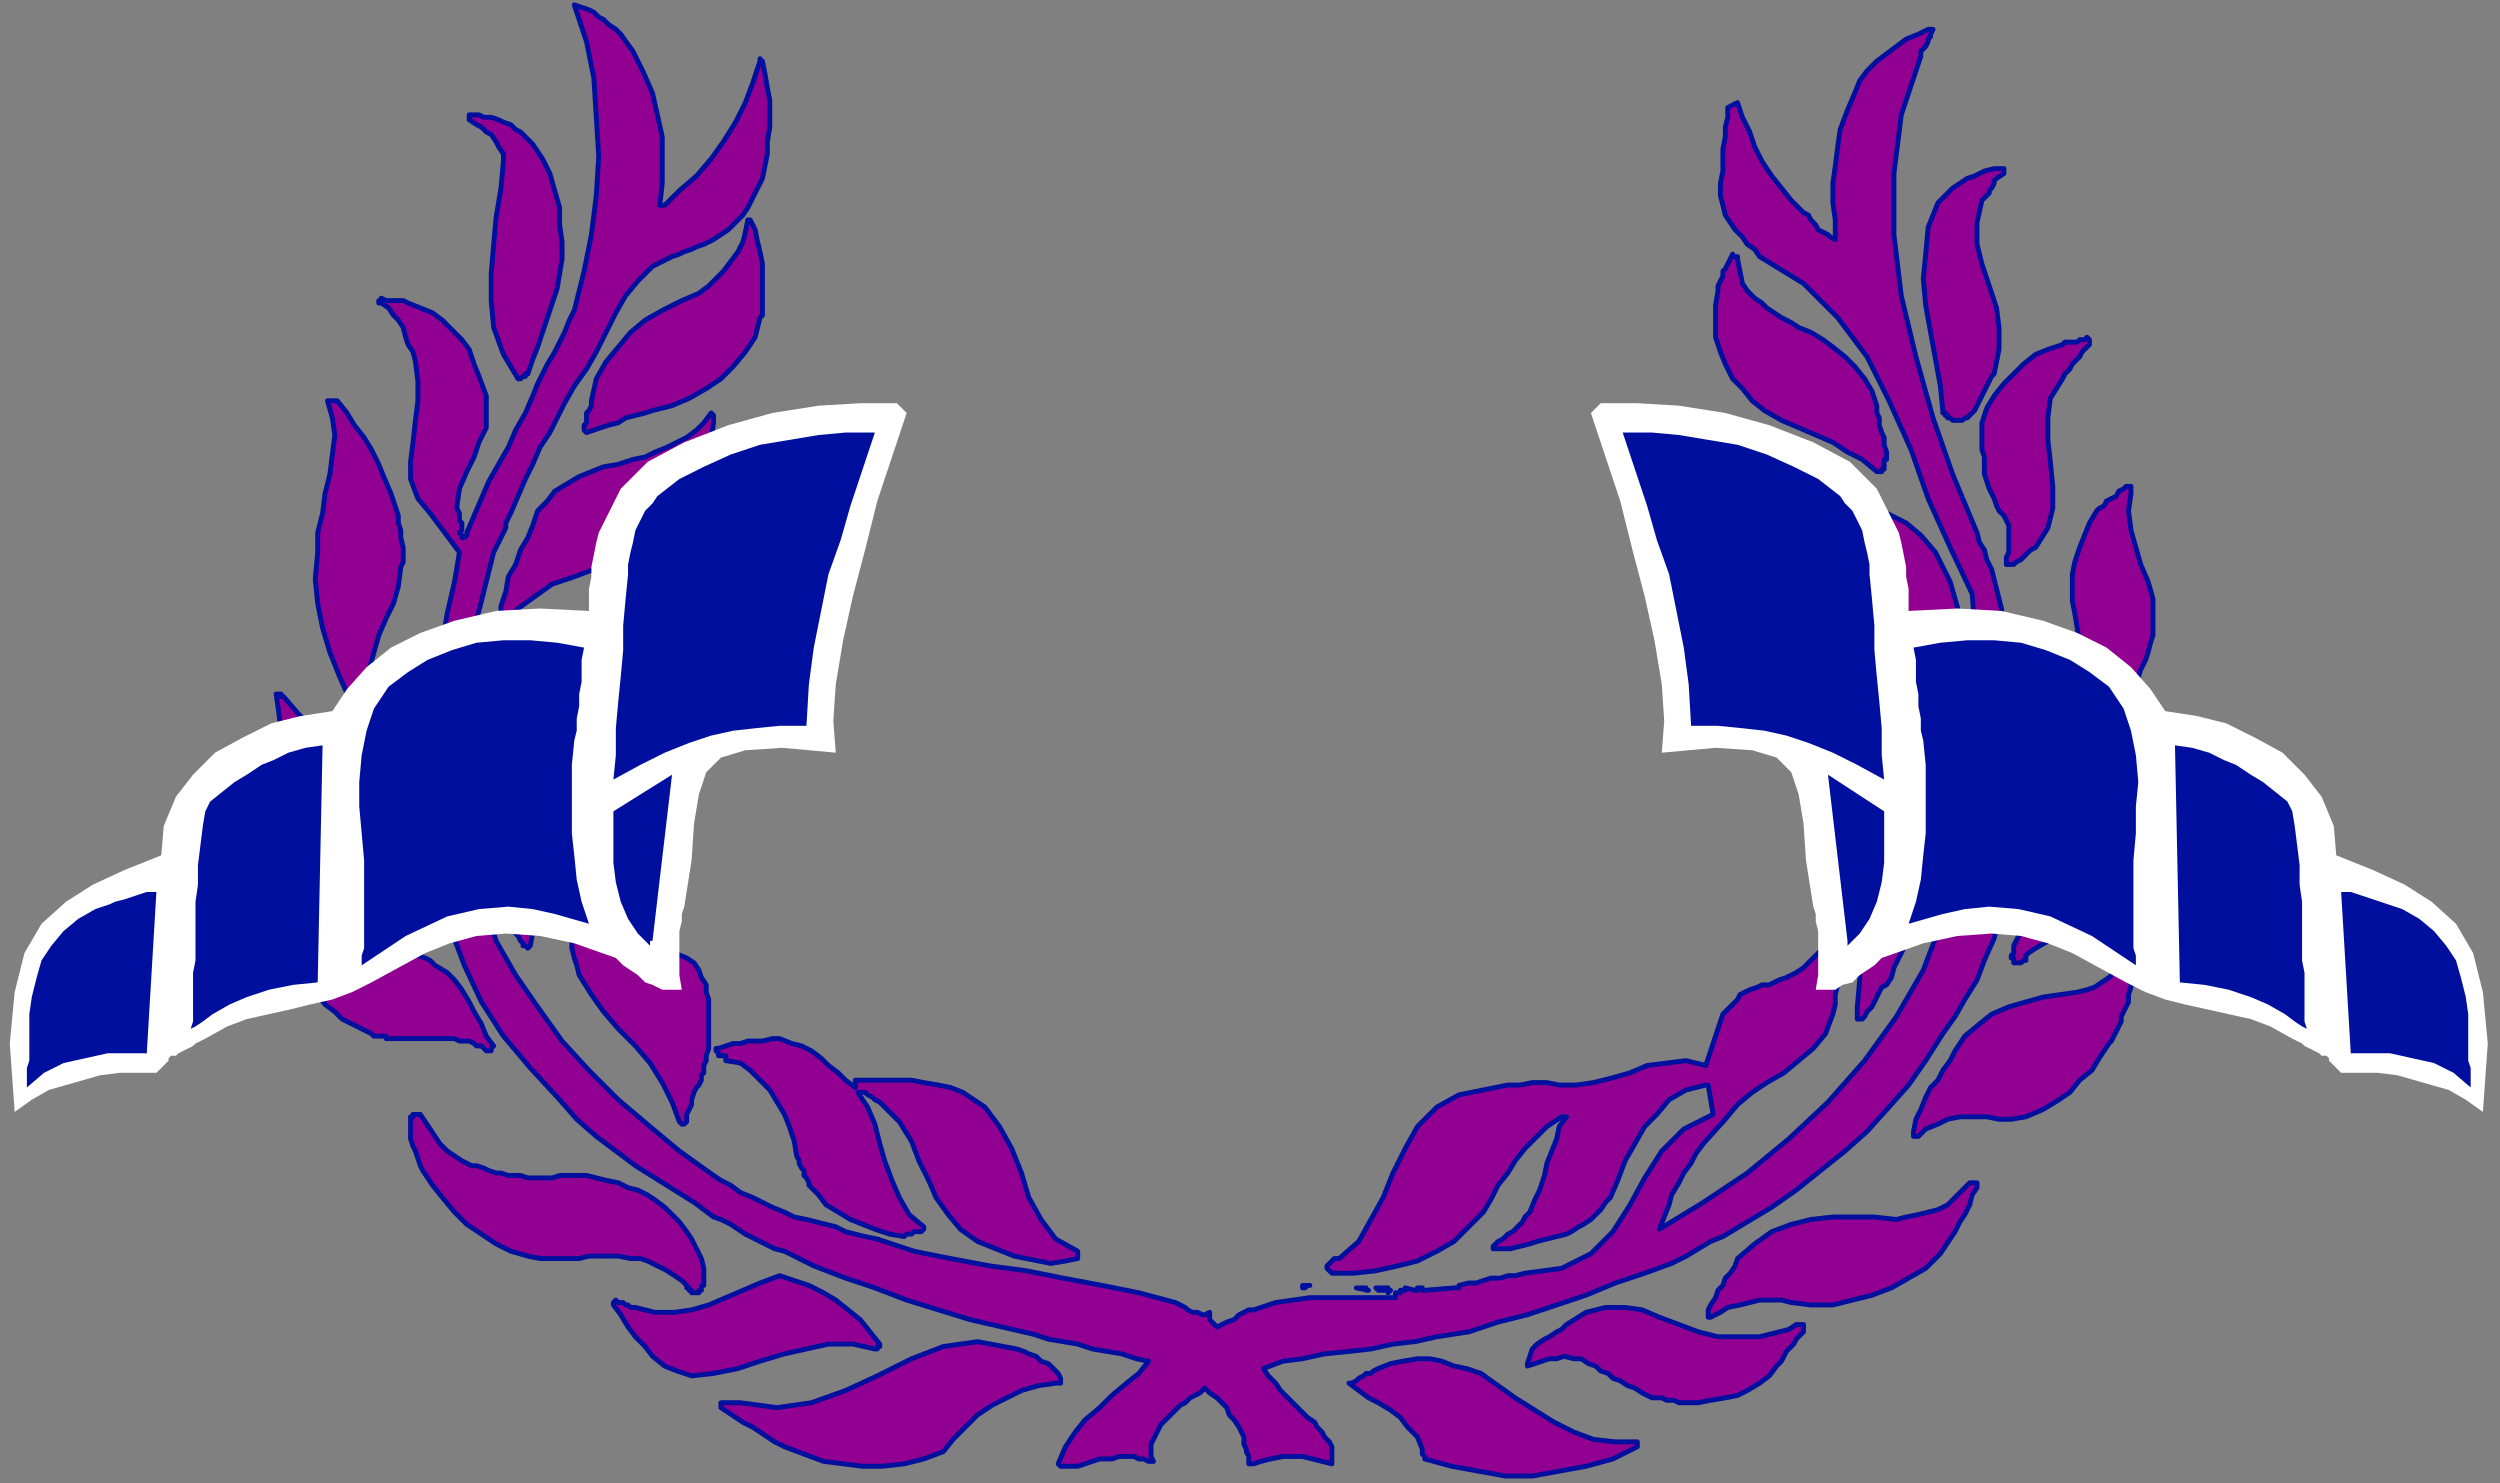
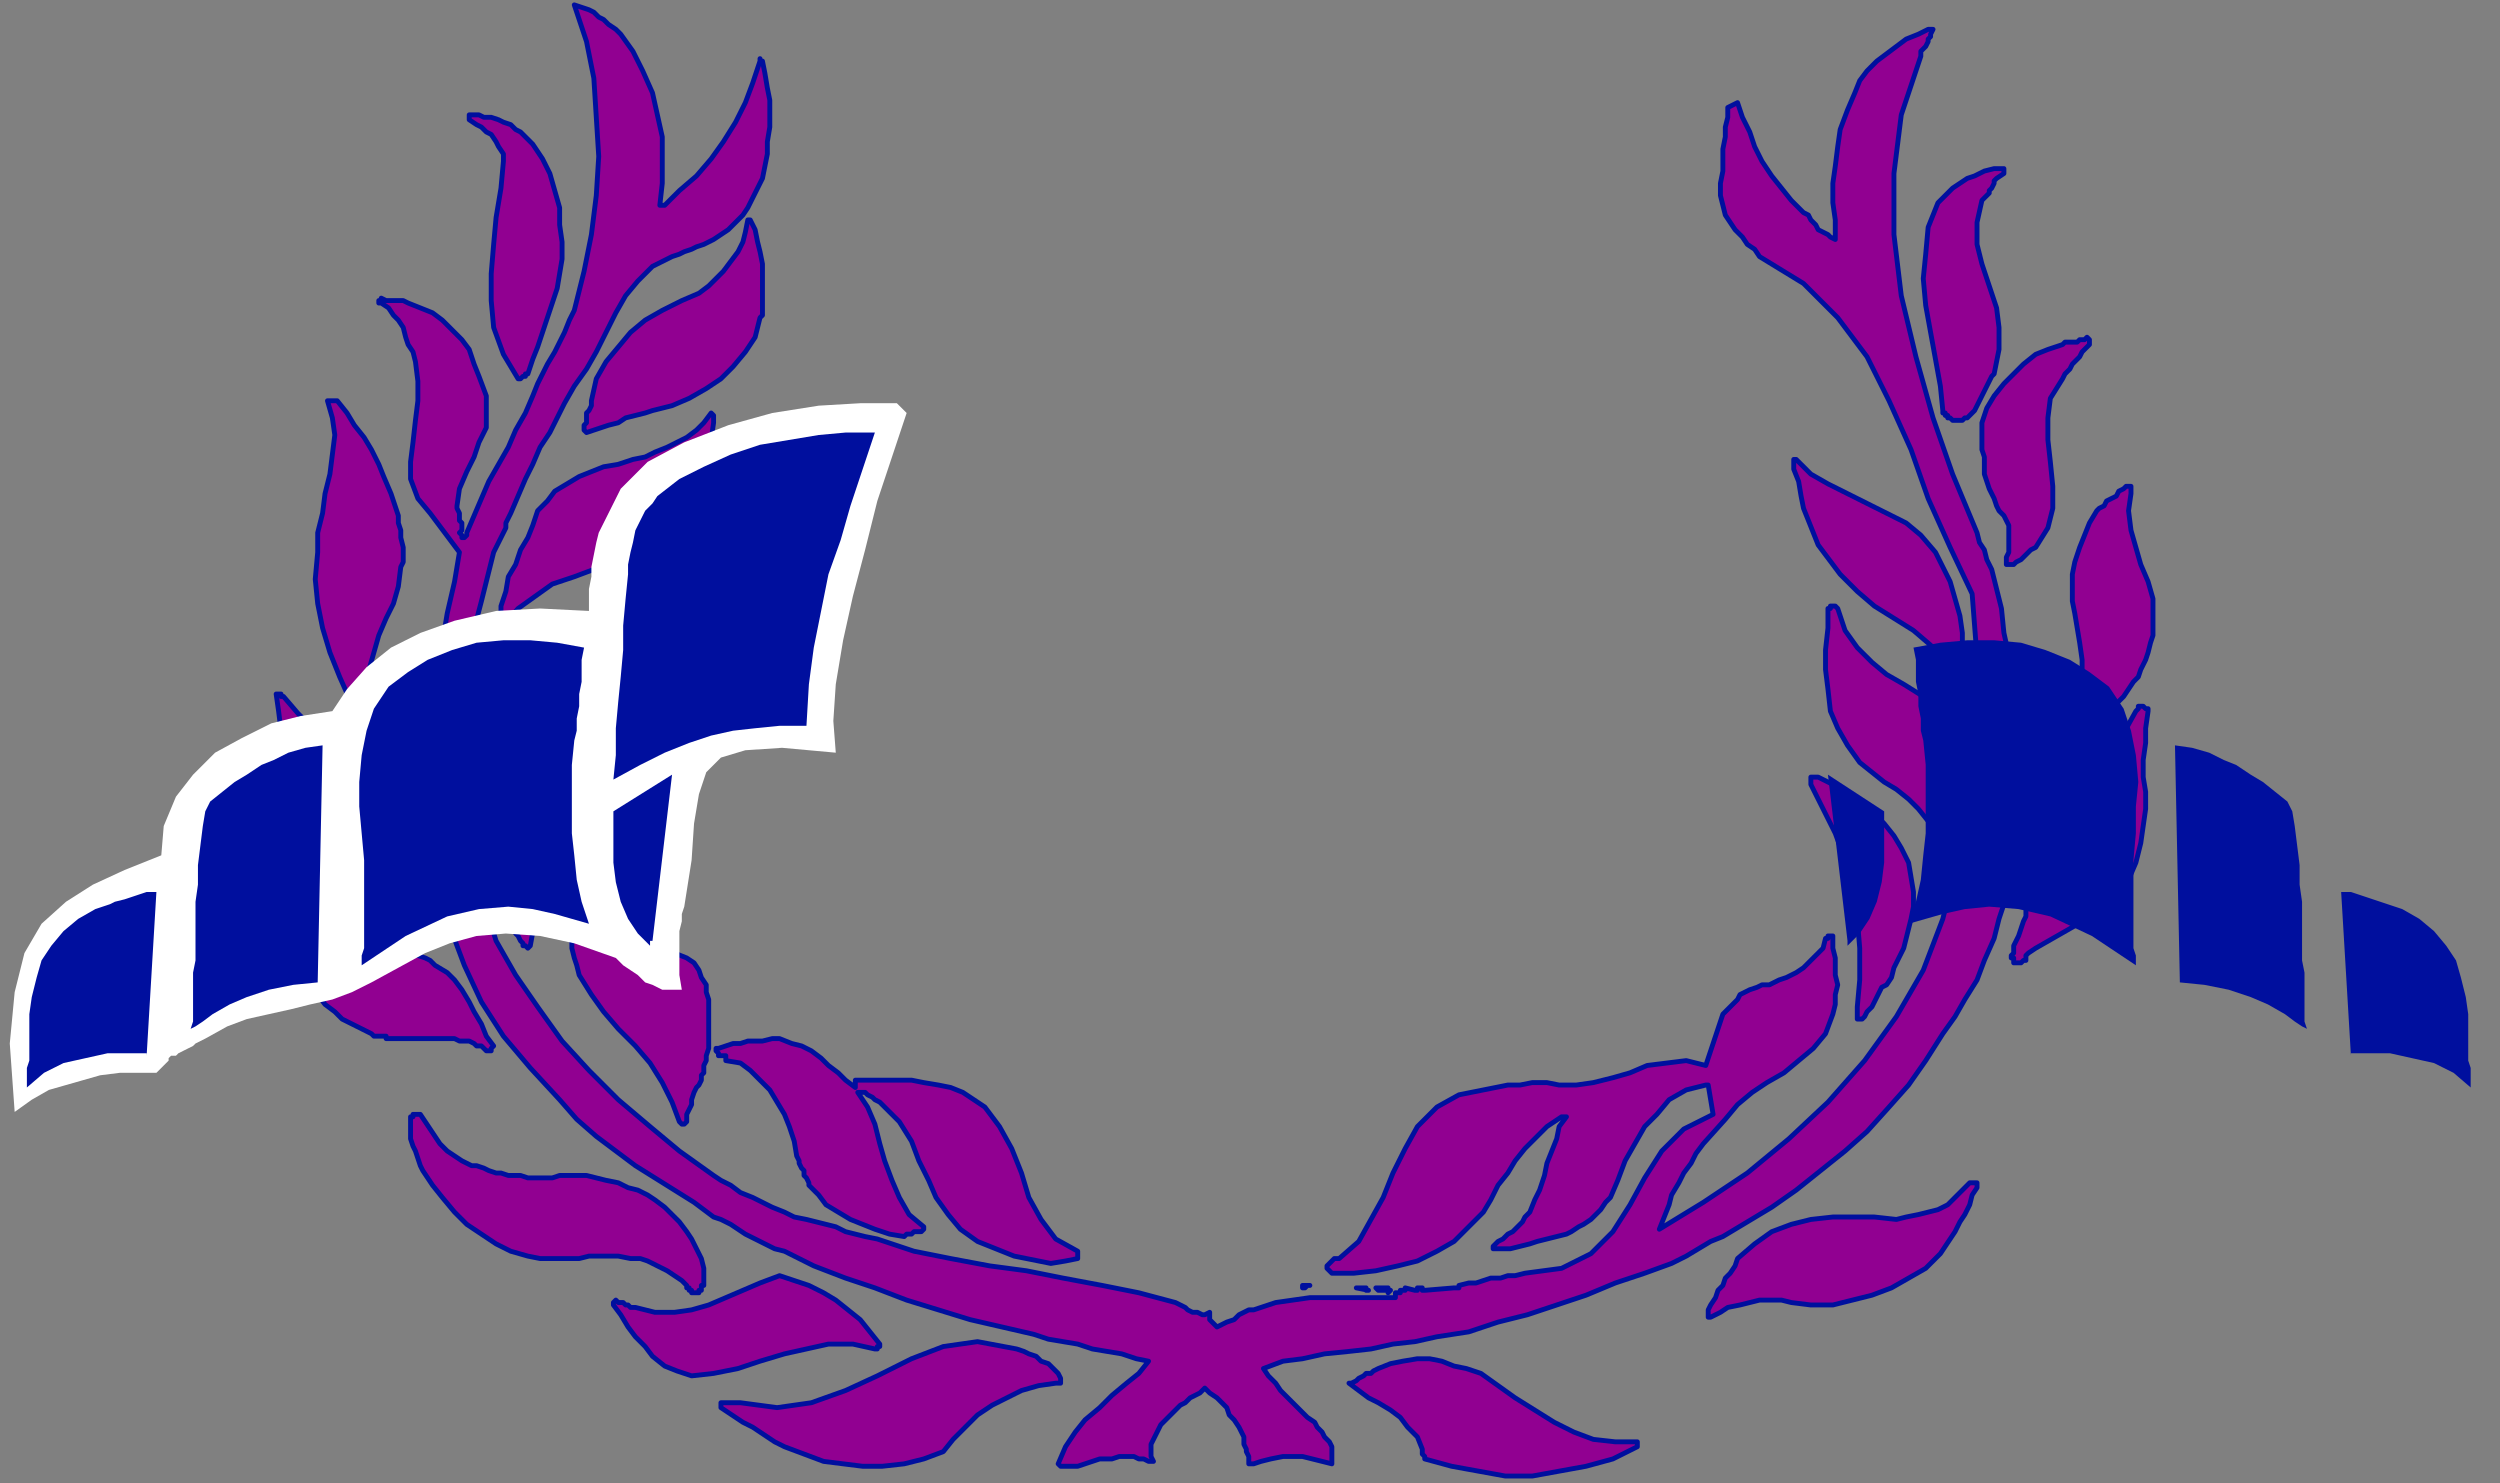
<svg xmlns="http://www.w3.org/2000/svg" xmlns:ns1="http://sodipodi.sourceforge.net/DTD/sodipodi-0.dtd" xmlns:ns2="http://www.inkscape.org/namespaces/inkscape" version="1.0" width="270.669mm" height="160.602mm" id="svg89" ns1:docname="BCKMC061.WMF">
  <rect width="100%" height="100%" fill="#808080" stroke="none" />
  <ns1:namedview pagecolor="#ffffff" bordercolor="#666666" borderopacity="1" objecttolerance="10" gridtolerance="10" guidetolerance="10" ns2:pageopacity="0" ns2:pageshadow="2" ns2:window-width="640" ns2:window-height="480" id="namedview91" />
  <defs id="defs3">
    <pattern id="WMFhbasepattern" patternUnits="userSpaceOnUse" width="6" height="6" x="0" y="0" />
  </defs>
  <path style="fill:none;stroke:none;" d="  M 0,0   L 1022,0   L 1022,606   L 0,606   z " id="path5" />
  <path style="fill:#910091;fill-rule:evenodd;fill-opacity:1;stroke:#000f9e;stroke-width:2px;stroke-linecap:round;stroke-linejoin:round;stroke-miterlimit:4;stroke-dasharray:none;stroke-opacity:1;" d="  M 881,260   L 881,252   L 881,245   L 879,238   L 876,231   L 874,224   L 872,217   L 871,209   L 872,202   L 872,202   L 872,201   L 872,201   L 872,201   L 872,201   L 872,200   L 872,200   L 872,200   L 872,199   L 872,199   L 871,199   L 871,199   L 871,199   L 871,199   L 870,199   L 870,199   L 869,200   L 867,201   L 866,203   L 864,204   L 862,205   L 861,207   L 859,208   L 858,209   L 855,214   L 853,219   L 851,224   L 849,230   L 848,235   L 848,241   L 848,246   L 849,251   L 850,257   L 851,263   L 852,270   L 852,276   L 852,282   L 851,287   L 849,292   L 846,297   L 845,298   L 844,299   L 842,300   L 841,301   L 840,302   L 839,302   L 838,303   L 837,304   L 837,304   L 837,305   L 837,305   L 837,305   L 837,305   L 837,305   L 837,306   L 837,306   L 838,306   L 838,306   L 839,306   L 839,306   L 839,306   L 840,306   L 840,306   L 841,306   L 845,303   L 848,301   L 852,298   L 855,296   L 859,293   L 862,291   L 866,288   L 869,285   L 871,282   L 873,279   L 875,277   L 876,274   L 878,270   L 879,267   L 880,263   L 881,260  z " id="path7" />
  <path style="fill:#910091;fill-rule:evenodd;fill-opacity:1;stroke:#000f9e;stroke-width:2px;stroke-linecap:round;stroke-linejoin:round;stroke-miterlimit:4;stroke-dasharray:none;stroke-opacity:1;" d="  M 879,291   L 879,291   L 879,291   L 879,290   L 879,290   L 879,290   L 879,290   L 878,290   L 878,290   L 878,290   L 877,289   L 877,289   L 877,289   L 877,289   L 876,289   L 876,289   L 876,289   L 876,289   L 875,289   L 875,290   L 875,290   L 875,290   L 874,291   L 869,300   L 862,309   L 855,317   L 847,325   L 840,333   L 834,343   L 831,354   L 830,366   L 830,369   L 829,372   L 829,375   L 828,377   L 827,380   L 826,383   L 825,385   L 824,387   L 824,388   L 824,389   L 824,390   L 824,390   L 823,391   L 823,392   L 824,392   L 824,393   L 824,394   L 825,394   L 825,394   L 826,394   L 827,394   L 827,394   L 828,393   L 828,393   L 828,393   L 829,393   L 829,392   L 829,392   L 829,392   L 829,391   L 829,391   L 830,390   L 833,388   L 840,384   L 847,380   L 854,376   L 860,371   L 866,366   L 871,360   L 874,353   L 876,345   L 877,338   L 878,331   L 878,324   L 877,318   L 877,311   L 878,304   L 878,298   L 879,291  z " id="path9" />
-   <path style="fill:#910091;fill-rule:evenodd;fill-opacity:1;stroke:#000f9e;stroke-width:2px;stroke-linecap:round;stroke-linejoin:round;stroke-miterlimit:4;stroke-dasharray:none;stroke-opacity:1;" d="  M 874,390   L 874,390   L 874,390   L 874,390   L 874,390   L 874,389   L 874,389   L 874,389   L 873,389   L 873,389   L 873,389   L 873,389   L 873,388   L 872,388   L 872,388   L 872,388   L 871,388   L 871,389   L 871,389   L 871,389   L 871,389   L 869,392   L 867,395   L 865,398   L 863,400   L 860,402   L 857,404   L 854,405   L 850,406   L 843,407   L 836,408   L 829,410   L 822,412   L 815,415   L 810,419   L 804,424   L 800,430   L 798,434   L 795,438   L 793,442   L 790,445   L 788,449   L 786,454   L 784,458   L 783,463   L 783,464   L 783,464   L 783,464   L 783,464   L 783,464   L 783,464   L 783,465   L 783,465   L 783,465   L 784,465   L 784,465   L 784,465   L 784,465   L 785,465   L 788,462   L 793,460   L 797,458   L 802,457   L 807,457   L 813,457   L 818,458   L 823,458   L 829,457   L 836,454   L 841,451   L 847,447   L 851,442   L 856,438   L 859,433   L 863,427   L 864,426   L 865,424   L 866,422   L 867,420   L 868,418   L 868,416   L 869,414   L 870,412   L 871,410   L 871,407   L 872,404   L 872,401   L 873,399   L 873,396   L 874,393   L 874,390  z " id="path11" />
  <path style="fill:#910091;fill-rule:evenodd;fill-opacity:1;stroke:#000f9e;stroke-width:2px;stroke-linecap:round;stroke-linejoin:round;stroke-miterlimit:4;stroke-dasharray:none;stroke-opacity:1;" d="  M 855,140   L 855,140   L 855,139   L 855,139   L 855,139   L 855,139   L 854,138   L 853,139   L 852,139   L 851,139   L 850,140   L 848,140   L 847,140   L 845,140   L 844,141   L 838,143   L 833,145   L 828,149   L 824,153   L 820,157   L 816,162   L 813,167   L 811,173   L 811,176   L 811,179   L 811,181   L 811,184   L 812,187   L 812,189   L 812,192   L 812,194   L 813,197   L 814,200   L 815,202   L 816,204   L 817,207   L 818,209   L 820,211   L 821,213   L 822,215   L 822,217   L 822,219   L 822,222   L 822,224   L 822,226   L 821,228   L 821,230   L 821,231   L 821,231   L 821,231   L 822,231   L 822,231   L 822,231   L 822,231   L 823,231   L 824,231   L 825,230   L 827,229   L 828,228   L 829,227   L 830,226   L 831,225   L 833,224   L 838,216   L 840,208   L 840,199   L 839,189   L 838,180   L 838,171   L 839,163   L 844,155   L 845,153   L 847,151   L 848,149   L 849,148   L 851,146   L 852,144   L 854,142   L 855,141   L 855,141   L 855,140   L 855,140   L 855,140  z " id="path13" />
  <path style="fill:#910091;fill-rule:evenodd;fill-opacity:1;stroke:#000f9e;stroke-width:2px;stroke-linecap:round;stroke-linejoin:round;stroke-miterlimit:4;stroke-dasharray:none;stroke-opacity:1;" d="  M 827,325   L 827,315   L 826,306   L 825,296   L 824,287   L 823,278   L 822,268   L 820,259   L 819,249   L 818,245   L 817,241   L 816,237   L 815,233   L 813,229   L 812,225   L 810,222   L 809,218   L 799,194   L 791,171   L 784,146   L 778,121   L 775,96   L 775,71   L 778,47   L 786,23   L 786,21   L 787,20   L 788,19   L 789,17   L 789,16   L 790,15   L 790,14   L 791,12   L 791,12   L 791,12   L 790,12   L 790,12   L 790,12   L 790,12   L 789,12   L 789,12   L 785,14   L 780,16   L 776,19   L 772,22   L 768,25   L 764,29   L 761,33   L 759,38   L 756,45   L 753,53   L 752,60   L 751,68   L 750,75   L 750,83   L 751,90   L 751,98   L 749,97   L 748,96   L 746,95   L 744,94   L 743,92   L 741,90   L 740,88   L 738,87   L 733,82   L 729,77   L 725,72   L 721,66   L 718,60   L 716,54   L 713,48   L 711,42   L 707,44   L 707,48   L 706,52   L 706,56   L 705,61   L 705,65   L 705,70   L 704,75   L 704,80   L 705,84   L 706,88   L 708,91   L 710,94   L 713,97   L 715,100   L 718,102   L 720,105   L 738,116   L 752,130   L 764,146   L 773,164   L 782,184   L 789,204   L 798,224   L 807,243   L 808,256   L 809,269   L 809,281   L 809,294   L 809,307   L 808,319   L 807,332   L 805,345   L 804,349   L 803,353   L 802,357   L 800,361   L 799,364   L 797,368   L 796,372   L 795,376   L 787,397   L 776,416   L 763,434   L 748,451   L 732,466   L 715,480   L 697,492   L 679,503   L 681,498   L 683,493   L 684,489   L 687,484   L 689,480   L 692,476   L 694,472   L 697,468   L 706,458   L 711,452   L 717,447   L 723,443   L 730,439   L 736,434   L 742,429   L 747,423   L 750,415   L 751,411   L 751,407   L 752,403   L 751,399   L 751,395   L 751,392   L 750,388   L 750,384   L 750,384   L 750,383   L 749,383   L 749,383   L 748,383   L 748,384   L 748,384   L 747,384   L 746,388   L 743,391   L 741,393   L 738,396   L 735,398   L 731,400   L 728,401   L 724,403   L 721,403   L 719,404   L 716,405   L 714,406   L 712,407   L 711,409   L 709,411   L 707,413   L 705,415   L 704,418   L 703,421   L 702,424   L 701,427   L 700,430   L 699,433   L 698,436   L 690,434   L 682,435   L 674,436   L 667,439   L 660,441   L 652,443   L 645,444   L 638,444   L 633,443   L 627,443   L 622,444   L 617,444   L 612,445   L 607,446   L 602,447   L 597,448   L 588,453   L 580,461   L 575,470   L 570,480   L 566,490   L 561,499   L 556,508   L 548,515   L 548,515   L 548,515   L 547,515   L 547,515   L 547,515   L 547,515   L 546,515   L 546,515   L 543,518   L 543,519   L 543,519   L 544,520   L 544,520   L 544,520   L 545,521   L 545,521   L 546,521   L 554,521   L 563,520   L 572,518   L 580,516   L 588,512   L 595,508   L 601,502   L 607,496   L 610,491   L 613,485   L 617,480   L 620,475   L 624,470   L 629,465   L 633,461   L 639,457   L 639,457   L 639,457   L 639,457   L 640,457   L 640,457   L 640,457   L 640,457   L 641,457   L 638,461   L 637,466   L 635,471   L 633,476   L 632,481   L 630,487   L 628,491   L 626,496   L 624,498   L 623,500   L 621,502   L 619,504   L 617,505   L 615,507   L 613,508   L 611,510   L 611,510   L 611,510   L 611,510   L 611,510   L 611,510   L 611,511   L 611,511   L 611,511   L 614,511   L 618,511   L 622,510   L 626,509   L 629,508   L 633,507   L 637,506   L 641,505   L 643,504   L 646,502   L 648,501   L 651,499   L 653,497   L 655,495   L 657,492   L 659,490   L 662,483   L 665,475   L 669,468   L 673,461   L 678,456   L 683,450   L 690,446   L 698,444   L 698,444   L 698,444   L 699,444   L 699,444   L 699,444   L 699,444   L 701,456   L 689,462   L 680,471   L 673,482   L 667,493   L 660,504   L 651,513   L 639,519   L 624,521   L 620,522   L 617,522   L 614,523   L 610,523   L 607,524   L 604,525   L 601,525   L 597,526   L 597,526   L 597,527   L 596,527   L 596,527   L 596,527   L 596,527   L 595,527   L 595,527   L 583,528   L 583,528   L 583,528   L 583,528   L 582,528   L 582,528   L 582,528   L 582,527   L 581,527   L 581,527   L 581,527   L 580,527   L 580,528   L 580,528   L 580,528   L 580,528   L 579,528   L 575,527   L 575,528   L 574,528   L 574,528   L 574,528   L 573,528   L 573,529   L 572,529   L 572,529   L 571,529   L 571,529   L 571,529   L 571,530   L 571,530   L 571,530   L 571,530   L 571,531   L 564,531   L 557,531   L 550,531   L 543,531   L 536,531   L 529,532   L 522,533   L 516,535   L 513,536   L 511,536   L 509,537   L 507,538   L 505,540   L 502,541   L 500,542   L 498,543   L 495,540   L 495,540   L 495,539   L 495,539   L 495,538   L 495,538   L 495,537   L 495,537   L 495,537   L 493,538   L 492,538   L 490,537   L 488,537   L 486,536   L 485,535   L 483,534   L 481,533   L 466,529   L 451,526   L 435,523   L 420,520   L 405,518   L 389,515   L 374,512   L 359,507   L 354,506   L 350,505   L 346,504   L 342,502   L 338,501   L 334,500   L 330,499   L 325,498   L 321,496   L 316,494   L 312,492   L 308,490   L 303,488   L 299,485   L 295,483   L 292,481   L 278,471   L 266,461   L 253,450   L 241,438   L 230,426   L 220,412   L 211,399   L 203,385   L 197,366   L 192,346   L 189,326   L 189,306   L 190,286   L 192,265   L 197,246   L 202,226   L 203,224   L 204,222   L 205,220   L 206,218   L 207,216   L 207,214   L 208,212   L 209,210   L 212,203   L 215,196   L 218,190   L 221,183   L 225,177   L 228,171   L 231,165   L 235,158   L 240,151   L 244,144   L 248,136   L 252,128   L 256,121   L 261,115   L 267,109   L 275,105   L 278,104   L 280,103   L 283,102   L 285,101   L 288,100   L 290,99   L 292,98   L 295,96   L 298,94   L 301,91   L 304,88   L 306,85   L 308,81   L 310,77   L 312,73   L 313,68   L 314,63   L 314,58   L 315,52   L 315,47   L 315,41   L 314,36   L 313,30   L 312,25   L 312,25   L 311,25   L 311,24   L 311,24   L 311,24   L 311,24   L 311,24   L 311,25   L 308,34   L 305,42   L 301,50   L 296,58   L 291,65   L 285,72   L 278,78   L 272,84   L 271,84   L 271,84   L 271,84   L 271,84   L 271,84   L 270,84   L 270,84   L 270,84   L 271,75   L 271,65   L 271,56   L 269,47   L 267,38   L 263,29   L 259,21   L 254,14   L 252,12   L 249,10   L 247,8   L 245,7   L 243,5   L 241,4   L 238,3   L 235,2   L 240,17   L 243,32   L 244,48   L 245,64   L 244,80   L 242,96   L 239,111   L 235,127   L 233,131   L 231,136   L 229,140   L 227,144   L 224,149   L 222,153   L 220,157   L 218,162   L 215,169   L 211,176   L 208,183   L 204,190   L 200,197   L 197,204   L 194,211   L 191,218   L 191,219   L 191,219   L 191,219   L 191,219   L 190,220   L 190,220   L 190,220   L 190,220   L 189,220   L 189,220   L 189,219   L 189,219   L 189,219   L 188,218   L 189,217   L 189,216   L 189,214   L 188,213   L 188,211   L 188,210   L 187,208   L 187,207   L 188,200   L 191,193   L 194,187   L 196,181   L 199,175   L 199,169   L 199,162   L 196,154   L 194,149   L 192,143   L 189,139   L 185,135   L 181,131   L 177,128   L 172,126   L 167,124   L 165,123   L 164,123   L 163,123   L 161,123   L 160,123   L 159,123   L 158,123   L 156,122   L 156,123   L 156,123   L 155,123   L 155,123   L 155,123   L 155,124   L 156,124   L 156,124   L 159,126   L 161,129   L 163,131   L 165,134   L 166,138   L 167,141   L 169,144   L 170,148   L 171,156   L 171,164   L 170,172   L 169,181   L 168,189   L 168,196   L 171,204   L 176,210   L 188,226   L 186,238   L 183,251   L 181,263   L 179,276   L 177,288   L 176,301   L 175,313   L 176,326   L 177,344   L 179,362   L 184,379   L 190,395   L 197,410   L 206,424   L 217,437   L 229,450   L 236,458   L 244,465   L 252,471   L 260,477   L 268,482   L 276,487   L 284,492   L 292,498   L 295,499   L 299,501   L 302,503   L 305,505   L 309,507   L 313,509   L 317,511   L 321,512   L 333,518   L 346,523   L 358,527   L 371,532   L 384,536   L 397,540   L 410,543   L 423,546   L 429,548   L 435,549   L 441,550   L 447,552   L 453,553   L 459,554   L 465,556   L 470,557   L 466,562   L 461,566   L 455,571   L 450,576   L 444,581   L 440,586   L 436,592   L 433,599   L 433,599   L 433,599   L 434,600   L 434,600   L 434,600   L 434,600   L 436,600   L 439,600   L 441,600   L 444,599   L 447,598   L 450,597   L 453,597   L 455,597   L 458,596   L 460,596   L 462,596   L 464,596   L 466,597   L 468,597   L 470,598   L 472,598   L 471,596   L 471,593   L 471,591   L 472,589   L 473,587   L 474,585   L 475,583   L 477,581   L 479,579   L 481,577   L 483,575   L 485,574   L 487,572   L 489,571   L 491,570   L 493,568   L 495,570   L 498,572   L 500,574   L 502,576   L 503,579   L 505,581   L 507,584   L 508,586   L 509,588   L 509,590   L 509,591   L 510,593   L 510,594   L 511,596   L 511,597   L 511,599   L 511,599   L 512,599   L 512,599   L 512,599   L 512,599   L 513,599   L 516,598   L 520,597   L 525,596   L 529,596   L 533,596   L 537,597   L 541,598   L 545,599   L 545,597   L 545,595   L 545,592   L 544,590   L 542,588   L 541,586   L 539,584   L 538,582   L 535,580   L 532,577   L 530,575   L 527,572   L 524,569   L 522,566   L 519,563   L 517,560   L 525,557   L 533,556   L 542,554   L 552,553   L 561,552   L 570,550   L 579,549   L 588,547   L 601,545   L 613,541   L 625,538   L 637,534   L 649,530   L 661,525   L 673,521   L 684,517   L 690,514   L 695,511   L 700,508   L 705,506   L 710,503   L 715,500   L 720,497   L 725,494   L 735,487   L 745,479   L 755,471   L 764,463   L 773,453   L 781,444   L 788,434   L 795,423   L 800,416   L 804,409   L 809,401   L 812,393   L 816,384   L 818,376   L 821,367   L 823,358   L 823,354   L 824,350   L 824,346   L 825,341   L 825,337   L 826,333   L 826,329   L 827,325  z " id="path15" />
  <path style="fill:#910091;fill-rule:evenodd;fill-opacity:1;stroke:#000f9e;stroke-width:2px;stroke-linecap:round;stroke-linejoin:round;stroke-miterlimit:4;stroke-dasharray:none;stroke-opacity:1;" d="  M 820,71   L 820,71   L 820,70   L 820,70   L 820,70   L 820,69   L 820,69   L 820,69   L 820,69   L 816,69   L 812,70   L 808,72   L 805,73   L 802,75   L 799,77   L 796,80   L 793,83   L 789,93   L 788,104   L 787,114   L 788,125   L 790,136   L 792,147   L 794,158   L 795,168   L 795,169   L 796,169   L 796,170   L 797,170   L 797,171   L 798,171   L 799,172   L 800,172   L 801,172   L 802,172   L 803,172   L 804,171   L 805,171   L 806,170   L 807,169   L 808,168   L 809,166   L 810,164   L 811,162   L 812,160   L 813,158   L 814,156   L 815,154   L 816,153   L 818,143   L 818,134   L 817,126   L 814,117   L 811,108   L 809,100   L 809,91   L 811,82   L 812,81   L 813,80   L 814,79   L 814,78   L 815,77   L 816,75   L 816,74   L 817,73   L 820,71   L 820,71   L 820,71   L 820,71   L 820,71  z " id="path17" />
  <path style="fill:#910091;fill-rule:evenodd;fill-opacity:1;stroke:#000f9e;stroke-width:2px;stroke-linecap:round;stroke-linejoin:round;stroke-miterlimit:4;stroke-dasharray:none;stroke-opacity:1;" d="  M 809,486   L 809,485   L 809,485   L 809,484   L 809,484   L 808,484   L 808,484   L 808,484   L 808,484   L 808,484   L 807,484   L 807,484   L 807,484   L 806,484   L 806,484   L 806,484   L 806,484   L 803,487   L 800,490   L 797,493   L 793,495   L 789,496   L 785,497   L 780,498   L 776,499   L 767,498   L 758,498   L 750,498   L 741,499   L 733,501   L 725,504   L 718,509   L 711,515   L 710,518   L 708,521   L 706,523   L 705,526   L 703,528   L 702,531   L 700,534   L 699,536   L 699,537   L 699,537   L 699,538   L 699,538   L 699,538   L 699,539   L 700,539   L 700,539   L 704,537   L 707,535   L 712,534   L 716,533   L 720,532   L 724,532   L 729,532   L 733,533   L 741,534   L 750,534   L 758,532   L 766,530   L 774,527   L 781,523   L 788,519   L 794,513   L 796,510   L 798,507   L 800,504   L 802,500   L 804,497   L 806,493   L 807,489   L 809,486  z " id="path19" />
  <path style="fill:#910091;fill-rule:evenodd;fill-opacity:1;stroke:#000f9e;stroke-width:2px;stroke-linecap:round;stroke-linejoin:round;stroke-miterlimit:4;stroke-dasharray:none;stroke-opacity:1;" d="  M 804,279   L 804,272   L 803,265   L 803,259   L 802,252   L 800,245   L 798,238   L 795,232   L 792,226   L 786,219   L 780,214   L 772,210   L 764,206   L 756,202   L 748,198   L 741,194   L 735,188   L 735,188   L 735,188   L 735,188   L 734,188   L 734,188   L 734,188   L 734,188   L 734,188   L 734,192   L 736,197   L 737,203   L 738,208   L 740,213   L 742,218   L 744,223   L 747,227   L 753,235   L 760,242   L 767,248   L 775,253   L 783,258   L 790,264   L 796,271   L 801,280   L 801,280   L 801,280   L 801,280   L 801,280   L 801,280   L 802,280   L 802,281   L 802,281   L 802,281   L 802,281   L 803,281   L 803,281   L 803,281   L 804,280   L 804,280   L 804,280   L 804,280   L 804,279   L 804,279   L 804,279  z " id="path21" />
  <path style="fill:#910091;fill-rule:evenodd;fill-opacity:1;stroke:#000f9e;stroke-width:2px;stroke-linecap:round;stroke-linejoin:round;stroke-miterlimit:4;stroke-dasharray:none;stroke-opacity:1;" d="  M 804,311   L 800,295   L 793,290   L 787,285   L 779,280   L 772,276   L 766,271   L 760,265   L 755,258   L 752,249   L 752,249   L 752,249   L 751,248   L 751,248   L 751,248   L 750,248   L 750,248   L 749,248   L 749,248   L 749,248   L 749,248   L 749,249   L 749,249   L 748,249   L 748,257   L 747,266   L 747,274   L 748,282   L 749,291   L 752,298   L 756,305   L 761,312   L 766,316   L 771,320   L 776,323   L 781,327   L 785,331   L 789,336   L 792,342   L 793,349   L 794,349   L 794,349   L 794,350   L 795,350   L 795,350   L 795,350   L 796,349   L 796,349   L 797,348   L 797,347   L 798,346   L 798,345   L 798,344   L 798,343   L 799,342   L 800,341   L 800,338   L 801,336   L 801,334   L 802,332   L 802,330   L 802,328   L 802,326   L 803,324   L 803,322   L 803,320   L 803,319   L 803,317   L 803,316   L 803,314   L 803,312   L 804,311  z " id="path23" />
  <path style="fill:#910091;fill-rule:evenodd;fill-opacity:1;stroke:#000f9e;stroke-width:2px;stroke-linecap:round;stroke-linejoin:round;stroke-miterlimit:4;stroke-dasharray:none;stroke-opacity:1;" d="  M 783,371   L 783,365   L 782,359   L 781,353   L 778,347   L 775,342   L 771,337   L 766,332   L 761,328   L 759,327   L 757,325   L 755,324   L 753,323   L 750,321   L 748,320   L 746,319   L 744,318   L 743,318   L 743,318   L 743,318   L 742,318   L 742,318   L 742,318   L 741,318   L 741,318   L 741,318   L 741,319   L 741,319   L 741,319   L 741,320   L 741,320   L 741,321   L 741,321   L 746,331   L 751,341   L 755,352   L 758,364   L 760,376   L 761,388   L 761,401   L 760,412   L 760,413   L 760,413   L 760,413   L 760,413   L 760,414   L 760,414   L 760,414   L 760,416   L 760,417   L 760,417   L 760,417   L 761,417   L 761,417   L 761,417   L 762,417   L 762,417   L 763,416   L 764,414   L 766,412   L 767,410   L 768,408   L 769,406   L 770,404   L 772,403   L 774,400   L 775,396   L 777,392   L 779,388   L 780,384   L 781,380   L 782,376   L 783,371  z " id="path25" />
-   <path style="fill:#910091;fill-rule:evenodd;fill-opacity:1;stroke:#000f9e;stroke-width:2px;stroke-linecap:round;stroke-linejoin:round;stroke-miterlimit:4;stroke-dasharray:none;stroke-opacity:1;" d="  M 772,188   L 772,185   L 771,182   L 771,179   L 770,177   L 769,174   L 769,171   L 768,169   L 768,166   L 766,160   L 763,155   L 759,150   L 755,146   L 750,142   L 746,139   L 741,136   L 736,134   L 733,132   L 729,130   L 726,128   L 723,126   L 721,124   L 718,122   L 715,119   L 713,116   L 711,106   L 711,106   L 711,106   L 711,105   L 711,105   L 710,105   L 710,105   L 709,105   L 709,104   L 708,106   L 707,108   L 706,110   L 705,111   L 705,113   L 704,115   L 703,117   L 703,119   L 702,125   L 702,132   L 702,138   L 704,144   L 706,149   L 709,155   L 713,159   L 717,164   L 722,168   L 729,172   L 736,175   L 743,178   L 750,181   L 756,185   L 762,188   L 768,193   L 768,193   L 768,193   L 769,193   L 769,193   L 769,193   L 769,193   L 769,193   L 769,193   L 770,193   L 770,192   L 771,192   L 771,191   L 771,190   L 771,189   L 771,188   L 772,188  z " id="path27" />
-   <path style="fill:#910091;fill-rule:evenodd;fill-opacity:1;stroke:#000f9e;stroke-width:2px;stroke-linecap:round;stroke-linejoin:round;stroke-miterlimit:4;stroke-dasharray:none;stroke-opacity:1;" d="  M 738,544   L 738,544   L 738,543   L 738,543   L 738,543   L 738,543   L 738,543   L 738,542   L 738,542   L 738,542   L 737,542   L 737,542   L 737,542   L 736,542   L 736,542   L 735,542   L 735,542   L 732,544   L 728,545   L 724,546   L 720,547   L 715,547   L 711,547   L 707,547   L 703,547   L 695,545   L 687,542   L 679,539   L 672,536   L 665,535   L 657,535   L 649,537   L 641,542   L 639,544   L 637,545   L 634,547   L 632,548   L 629,550   L 627,552   L 626,555   L 625,558   L 625,558   L 625,558   L 625,559   L 625,559   L 625,559   L 625,559   L 628,558   L 631,557   L 634,556   L 637,556   L 640,555   L 644,556   L 647,556   L 650,558   L 653,559   L 655,561   L 658,562   L 660,564   L 663,565   L 666,567   L 669,568   L 672,570   L 674,571   L 676,572   L 678,572   L 680,572   L 682,573   L 685,573   L 687,574   L 690,574   L 695,574   L 700,573   L 706,572   L 711,571   L 715,569   L 720,566   L 724,563   L 727,559   L 729,557   L 730,555   L 731,553   L 733,551   L 734,550   L 735,548   L 737,546   L 738,545   L 738,545   L 738,544   L 738,544   L 738,544  z " id="path29" />
  <path style="fill:#910091;fill-rule:evenodd;fill-opacity:1;stroke:#000f9e;stroke-width:2px;stroke-linecap:round;stroke-linejoin:round;stroke-miterlimit:4;stroke-dasharray:none;stroke-opacity:1;" d="  M 670,591   L 670,591   L 670,591   L 670,591   L 670,590   L 670,590   L 670,590   L 661,590   L 652,589   L 644,586   L 636,582   L 628,577   L 620,572   L 613,567   L 606,562   L 600,560   L 595,559   L 590,557   L 585,556   L 580,556   L 574,557   L 569,558   L 564,560   L 562,561   L 561,562   L 559,562   L 558,563   L 556,564   L 555,565   L 553,566   L 552,566   L 556,569   L 560,572   L 564,574   L 569,577   L 573,580   L 576,584   L 580,588   L 582,593   L 582,593   L 582,594   L 582,595   L 582,595   L 582,595   L 583,596   L 583,596   L 583,597   L 594,600   L 605,602   L 616,604   L 627,604   L 638,602   L 649,600   L 660,597   L 670,592   L 670,592   L 670,592   L 670,591   L 670,591  z " id="path31" />
  <path style="fill:#910091;fill-rule:evenodd;fill-opacity:1;stroke:#000f9e;stroke-width:2px;stroke-linecap:round;stroke-linejoin:round;stroke-miterlimit:4;stroke-dasharray:none;stroke-opacity:1;" d="  M 569,528   L 569,528   L 568,528   L 568,528   L 568,528   L 568,527   L 568,527   L 567,527   L 567,527   L 563,527   L 564,528   L 564,528   L 565,528   L 565,528   L 566,528   L 566,528   L 567,528   L 567,528   L 568,528   L 568,528   L 568,528   L 568,529   L 568,529   L 568,529   L 568,529   L 569,528  z " id="path33" />
  <path style="fill:#910091;fill-rule:evenodd;fill-opacity:1;stroke:#000f9e;stroke-width:2px;stroke-linecap:round;stroke-linejoin:round;stroke-miterlimit:4;stroke-dasharray:none;stroke-opacity:1;" d="  M 560,528   L 559,528   L 559,527   L 558,527   L 557,527   L 557,527   L 556,527   L 556,527   L 555,527   L 560,528   L 560,528   L 560,528   L 560,528   L 560,528  z " id="path35" />
  <path style="fill:#910091;fill-rule:evenodd;fill-opacity:1;stroke:#000f9e;stroke-width:2px;stroke-linecap:round;stroke-linejoin:round;stroke-miterlimit:4;stroke-dasharray:none;stroke-opacity:1;" d="  M 535,526   L 535,526   L 535,526   L 534,526   L 534,526   L 534,526   L 533,526   L 533,526   L 533,526   L 533,526   L 533,526   L 533,527   L 533,527   L 533,527   L 534,527   L 534,527   L 534,527   L 535,526   L 535,526   L 535,526   L 536,526   L 536,526   L 535,526   L 535,526   L 535,526  z " id="path37" />
  <path style="fill:#910091;fill-rule:evenodd;fill-opacity:1;stroke:#000f9e;stroke-width:2px;stroke-linecap:round;stroke-linejoin:round;stroke-miterlimit:4;stroke-dasharray:none;stroke-opacity:1;" d="  M 441,514   L 441,514   L 441,514   L 441,513   L 441,513   L 441,513   L 441,512   L 441,512   L 441,512   L 432,507   L 426,499   L 421,490   L 418,480   L 414,470   L 409,461   L 403,453   L 394,447   L 389,445   L 384,444   L 378,443   L 373,442   L 367,442   L 361,442   L 356,442   L 351,442   L 350,442   L 350,443   L 350,443   L 350,443   L 350,444   L 350,444   L 350,444   L 350,445   L 346,442   L 343,439   L 339,436   L 336,433   L 332,430   L 328,428   L 324,427   L 319,425   L 316,425   L 312,426   L 309,426   L 306,426   L 303,427   L 300,427   L 297,428   L 294,429   L 293,429   L 293,429   L 293,430   L 293,430   L 294,431   L 294,431   L 294,431   L 294,432   L 297,432   L 297,432   L 297,432   L 297,432   L 297,433   L 297,433   L 297,433   L 297,433   L 297,434   L 303,435   L 307,438   L 311,442   L 315,446   L 318,451   L 321,456   L 323,461   L 325,467   L 326,473   L 327,475   L 327,476   L 328,478   L 329,479   L 329,481   L 330,482   L 331,484   L 331,485   L 335,489   L 338,493   L 343,496   L 348,499   L 353,501   L 358,503   L 364,505   L 370,506   L 371,505   L 372,505   L 373,505   L 374,504   L 375,504   L 376,504   L 377,504   L 378,503   L 378,503   L 378,503   L 378,503   L 378,502   L 378,502   L 378,502   L 378,502   L 378,502   L 372,497   L 368,490   L 365,483   L 362,475   L 360,468   L 358,460   L 355,453   L 351,447   L 352,447   L 354,447   L 355,448   L 357,449   L 358,450   L 360,451   L 361,452   L 362,453   L 368,459   L 373,467   L 376,475   L 380,483   L 383,490   L 388,497   L 393,503   L 400,508   L 405,510   L 410,512   L 415,514   L 420,515   L 425,516   L 430,517   L 436,516   L 441,515   L 441,515   L 441,515   L 441,515   L 441,514  z " id="path39" />
  <path style="fill:#910091;fill-rule:evenodd;fill-opacity:1;stroke:#000f9e;stroke-width:2px;stroke-linecap:round;stroke-linejoin:round;stroke-miterlimit:4;stroke-dasharray:none;stroke-opacity:1;" d="  M 434,564   L 433,562   L 431,560   L 429,558   L 426,557   L 424,555   L 421,554   L 419,553   L 416,552   L 400,549   L 386,551   L 373,556   L 359,563   L 346,569   L 332,574   L 318,576   L 303,574   L 302,574   L 301,574   L 301,574   L 300,574   L 299,574   L 298,574   L 297,574   L 296,574   L 296,574   L 296,574   L 295,574   L 295,574   L 295,574   L 295,575   L 295,575   L 295,575   L 295,575   L 295,576   L 295,576   L 295,576   L 298,578   L 301,580   L 304,582   L 308,584   L 311,586   L 314,588   L 317,590   L 321,592   L 329,595   L 337,598   L 345,599   L 353,600   L 361,600   L 370,599   L 378,597   L 386,594   L 390,589   L 395,584   L 400,579   L 406,575   L 412,572   L 418,569   L 425,567   L 432,566   L 433,566   L 433,566   L 433,566   L 434,566   L 434,565   L 434,565   L 434,565   L 434,564  z " id="path41" />
  <path style="fill:#910091;fill-rule:evenodd;fill-opacity:1;stroke:#000f9e;stroke-width:2px;stroke-linecap:round;stroke-linejoin:round;stroke-miterlimit:4;stroke-dasharray:none;stroke-opacity:1;" d="  M 360,550   L 356,545   L 352,540   L 347,536   L 342,532   L 337,529   L 331,526   L 325,524   L 319,522   L 311,525   L 304,528   L 297,531   L 290,534   L 283,536   L 276,537   L 268,537   L 260,535   L 258,535   L 257,534   L 256,534   L 256,534   L 255,533   L 254,533   L 253,533   L 252,532   L 251,533   L 251,533   L 251,533   L 251,533   L 251,533   L 251,534   L 251,534   L 251,534   L 254,538   L 257,543   L 260,547   L 264,551   L 267,555   L 272,559   L 277,561   L 283,563   L 292,562   L 302,560   L 311,557   L 321,554   L 330,552   L 339,550   L 349,550   L 358,552   L 358,552   L 358,552   L 359,552   L 359,552   L 359,551   L 359,551   L 360,551   L 360,550  z " id="path43" />
-   <path style="fill:#910091;fill-rule:evenodd;fill-opacity:1;stroke:#000f9e;stroke-width:2px;stroke-linecap:round;stroke-linejoin:round;stroke-miterlimit:4;stroke-dasharray:none;stroke-opacity:1;" d="  M 312,127   L 312,122   L 312,117   L 312,113   L 312,108   L 311,103   L 310,99   L 309,94   L 307,90   L 307,90   L 306,90   L 306,90   L 306,90   L 305,95   L 304,99   L 302,103   L 299,107   L 296,111   L 293,114   L 290,117   L 286,120   L 279,123   L 271,127   L 264,131   L 258,136   L 253,142   L 248,148   L 244,155   L 242,164   L 242,166   L 241,168   L 240,169   L 240,171   L 240,173   L 239,174   L 239,176   L 240,177   L 243,176   L 246,175   L 249,174   L 253,173   L 256,171   L 260,170   L 264,169   L 267,168   L 275,166   L 282,163   L 289,159   L 295,155   L 300,150   L 305,144   L 309,138   L 311,130   L 311,130   L 312,129   L 312,129   L 312,128   L 312,128   L 312,127   L 312,127   L 312,127  z " id="path45" />
+   <path style="fill:#910091;fill-rule:evenodd;fill-opacity:1;stroke:#000f9e;stroke-width:2px;stroke-linecap:round;stroke-linejoin:round;stroke-miterlimit:4;stroke-dasharray:none;stroke-opacity:1;" d="  M 312,127   L 312,122   L 312,117   L 312,113   L 312,108   L 311,103   L 310,99   L 309,94   L 307,90   L 307,90   L 306,90   L 306,90   L 305,95   L 304,99   L 302,103   L 299,107   L 296,111   L 293,114   L 290,117   L 286,120   L 279,123   L 271,127   L 264,131   L 258,136   L 253,142   L 248,148   L 244,155   L 242,164   L 242,166   L 241,168   L 240,169   L 240,171   L 240,173   L 239,174   L 239,176   L 240,177   L 243,176   L 246,175   L 249,174   L 253,173   L 256,171   L 260,170   L 264,169   L 267,168   L 275,166   L 282,163   L 289,159   L 295,155   L 300,150   L 305,144   L 309,138   L 311,130   L 311,130   L 312,129   L 312,129   L 312,128   L 312,128   L 312,127   L 312,127   L 312,127  z " id="path45" />
  <path style="fill:#910091;fill-rule:evenodd;fill-opacity:1;stroke:#000f9e;stroke-width:2px;stroke-linecap:round;stroke-linejoin:round;stroke-miterlimit:4;stroke-dasharray:none;stroke-opacity:1;" d="  M 292,173   L 292,173   L 292,172   L 292,172   L 292,172   L 292,172   L 292,172   L 292,171   L 292,171   L 292,171   L 292,171   L 292,170   L 292,170   L 292,170   L 292,170   L 291,169   L 291,169   L 288,173   L 285,176   L 281,179   L 277,181   L 273,183   L 268,185   L 264,187   L 259,188   L 253,190   L 247,191   L 242,193   L 237,195   L 232,198   L 227,201   L 224,205   L 220,209   L 218,215   L 216,220   L 213,225   L 211,231   L 208,236   L 207,242   L 205,248   L 205,254   L 205,254   L 205,254   L 205,255   L 205,255   L 206,255   L 206,255   L 206,255   L 206,256   L 212,249   L 219,244   L 226,239   L 235,236   L 243,233   L 252,230   L 260,226   L 267,222   L 273,217   L 277,212   L 281,207   L 284,201   L 287,194   L 289,187   L 291,180   L 292,173  z " id="path47" />
  <path style="fill:#910091;fill-rule:evenodd;fill-opacity:1;stroke:#000f9e;stroke-width:2px;stroke-linecap:round;stroke-linejoin:round;stroke-miterlimit:4;stroke-dasharray:none;stroke-opacity:1;" d="  M 290,416   L 290,413   L 290,409   L 289,406   L 289,403   L 287,400   L 286,397   L 284,394   L 281,392   L 276,390   L 272,388   L 268,386   L 264,384   L 260,381   L 257,378   L 255,374   L 253,369   L 253,365   L 253,362   L 252,358   L 251,354   L 249,351   L 247,348   L 244,346   L 241,344   L 240,344   L 240,344   L 240,344   L 240,344   L 239,345   L 239,345   L 239,345   L 239,345   L 240,348   L 241,351   L 241,354   L 241,357   L 241,360   L 240,364   L 239,367   L 238,369   L 237,373   L 235,377   L 235,380   L 234,384   L 234,388   L 235,392   L 236,395   L 237,399   L 242,407   L 247,414   L 253,421   L 260,428   L 266,435   L 271,443   L 275,451   L 278,459   L 278,459   L 278,459   L 278,459   L 279,460   L 279,460   L 279,460   L 279,460   L 280,460   L 281,459   L 281,456   L 282,454   L 283,452   L 283,450   L 284,447   L 285,445   L 286,444   L 287,442   L 287,440   L 288,439   L 288,437   L 288,436   L 289,434   L 289,433   L 289,432   L 290,429   L 290,427   L 290,425   L 290,423   L 290,421   L 290,420   L 290,418   L 290,416  z " id="path49" />
  <path style="fill:#910091;fill-rule:evenodd;fill-opacity:1;stroke:#000f9e;stroke-width:2px;stroke-linecap:round;stroke-linejoin:round;stroke-miterlimit:4;stroke-dasharray:none;stroke-opacity:1;" d="  M 288,524   L 288,519   L 287,515   L 285,511   L 283,507   L 281,504   L 278,500   L 275,497   L 272,494   L 268,491   L 265,489   L 261,487   L 257,486   L 253,484   L 248,483   L 244,482   L 240,481   L 236,481   L 233,481   L 229,481   L 226,482   L 223,482   L 219,482   L 216,482   L 213,481   L 210,481   L 208,481   L 205,480   L 203,480   L 200,479   L 198,478   L 195,477   L 193,477   L 189,475   L 186,473   L 183,471   L 180,468   L 178,465   L 176,462   L 174,459   L 172,456   L 171,456   L 171,456   L 171,456   L 170,456   L 170,456   L 170,456   L 169,456   L 169,456   L 169,456   L 169,457   L 169,457   L 169,457   L 169,457   L 168,457   L 168,457   L 168,460   L 168,463   L 168,466   L 169,469   L 170,471   L 171,474   L 172,477   L 173,479   L 177,485   L 181,490   L 186,496   L 191,501   L 197,505   L 203,509   L 209,512   L 216,514   L 221,515   L 225,515   L 229,515   L 233,515   L 237,515   L 241,514   L 245,514   L 249,514   L 253,514   L 258,515   L 262,515   L 265,516   L 269,518   L 273,520   L 276,522   L 279,524   L 280,525   L 280,525   L 281,526   L 281,527   L 282,527   L 282,528   L 283,528   L 283,529   L 284,529   L 284,529   L 284,529   L 284,529   L 285,529   L 285,529   L 285,529   L 286,529   L 286,529   L 286,528   L 287,528   L 287,527   L 287,526   L 288,526   L 288,525   L 288,524  z " id="path51" />
  <path style="fill:#910091;fill-rule:evenodd;fill-opacity:1;stroke:#000f9e;stroke-width:2px;stroke-linecap:round;stroke-linejoin:round;stroke-miterlimit:4;stroke-dasharray:none;stroke-opacity:1;" d="  M 281,254   L 280,254   L 280,253   L 280,253   L 280,253   L 280,253   L 280,252   L 276,252   L 272,253   L 268,253   L 264,254   L 260,254   L 256,254   L 252,254   L 248,254   L 242,254   L 235,256   L 229,257   L 223,259   L 218,262   L 213,265   L 208,269   L 205,275   L 204,277   L 203,279   L 202,281   L 202,283   L 202,285   L 201,287   L 201,289   L 200,291   L 200,295   L 199,299   L 199,303   L 198,307   L 198,311   L 198,315   L 198,319   L 198,323   L 199,323   L 199,323   L 199,323   L 200,323   L 200,323   L 201,323   L 201,323   L 202,323   L 203,319   L 205,316   L 208,313   L 211,311   L 215,308   L 218,307   L 223,305   L 227,305   L 232,304   L 236,302   L 240,300   L 244,297   L 248,294   L 251,291   L 255,288   L 258,285   L 261,281   L 265,277   L 268,274   L 271,270   L 274,266   L 276,263   L 279,258   L 281,254  z " id="path53" />
  <path style="fill:#910091;fill-rule:evenodd;fill-opacity:1;stroke:#000f9e;stroke-width:2px;stroke-linecap:round;stroke-linejoin:round;stroke-miterlimit:4;stroke-dasharray:none;stroke-opacity:1;" d="  M 248,308   L 248,308   L 248,308   L 248,307   L 248,307   L 248,307   L 248,307   L 248,307   L 248,306   L 248,306   L 248,306   L 248,306   L 247,306   L 247,306   L 247,305   L 241,306   L 236,307   L 231,309   L 227,312   L 223,315   L 219,318   L 215,322   L 212,327   L 210,333   L 208,339   L 207,345   L 207,351   L 207,357   L 208,363   L 209,370   L 210,376   L 210,377   L 210,379   L 211,380   L 211,382   L 212,383   L 213,385   L 214,386   L 214,387   L 214,387   L 215,387   L 215,387   L 216,388   L 216,388   L 216,388   L 217,387   L 217,387   L 219,376   L 221,365   L 224,355   L 228,345   L 233,335   L 238,325   L 243,316   L 248,308  z " id="path55" />
  <path style="fill:#910091;fill-rule:evenodd;fill-opacity:1;stroke:#000f9e;stroke-width:2px;stroke-linecap:round;stroke-linejoin:round;stroke-miterlimit:4;stroke-dasharray:none;stroke-opacity:1;" d="  M 230,106   L 230,99   L 229,92   L 229,85   L 227,78   L 225,71   L 222,65   L 218,59   L 213,54   L 211,53   L 209,51   L 206,50   L 204,49   L 201,48   L 198,48   L 196,47   L 193,47   L 193,47   L 192,47   L 192,47   L 192,48   L 192,48   L 192,49   L 192,49   L 192,49   L 195,51   L 197,52   L 199,54   L 201,55   L 203,58   L 204,60   L 206,63   L 206,66   L 205,77   L 203,89   L 202,100   L 201,112   L 201,123   L 202,134   L 206,145   L 212,155   L 213,155   L 213,155   L 213,155   L 214,154   L 214,154   L 215,154   L 215,153   L 216,153   L 218,147   L 220,142   L 222,136   L 224,130   L 226,124   L 228,118   L 229,112   L 230,106  z " id="path57" />
  <path style="fill:#910091;fill-rule:evenodd;fill-opacity:1;stroke:#000f9e;stroke-width:2px;stroke-linecap:round;stroke-linejoin:round;stroke-miterlimit:4;stroke-dasharray:none;stroke-opacity:1;" d="  M 202,428   L 199,424   L 197,419   L 194,414   L 192,410   L 189,405   L 186,401   L 183,398   L 178,395   L 176,393   L 174,392   L 171,391   L 168,390   L 166,389   L 163,388   L 160,387   L 158,385   L 154,384   L 149,383   L 145,382   L 141,380   L 137,379   L 134,377   L 131,374   L 128,371   L 128,370   L 127,368   L 126,367   L 125,366   L 124,365   L 124,364   L 123,363   L 122,362   L 121,366   L 120,371   L 120,375   L 121,380   L 122,385   L 123,389   L 124,394   L 125,398   L 127,403   L 130,407   L 133,411   L 137,414   L 140,417   L 144,419   L 148,421   L 152,423   L 153,424   L 154,424   L 155,424   L 157,424   L 158,424   L 158,425   L 159,425   L 160,425   L 163,425   L 166,425   L 170,425   L 173,425   L 176,425   L 179,425   L 183,425   L 186,425   L 188,426   L 190,426   L 192,426   L 194,427   L 195,428   L 197,428   L 198,429   L 199,430   L 199,430   L 199,430   L 200,430   L 200,430   L 200,430   L 201,430   L 201,430   L 201,430   L 201,429   L 201,429   L 201,429   L 201,429   L 201,429   L 202,428  z " id="path59" />
  <path style="fill:#910091;fill-rule:evenodd;fill-opacity:1;stroke:#000f9e;stroke-width:2px;stroke-linecap:round;stroke-linejoin:round;stroke-miterlimit:4;stroke-dasharray:none;stroke-opacity:1;" d="  M 172,366   L 171,363   L 170,359   L 170,355   L 169,351   L 168,348   L 167,344   L 166,340   L 166,336   L 162,328   L 156,321   L 150,315   L 143,309   L 135,304   L 128,298   L 122,292   L 116,285   L 115,285   L 115,285   L 115,284   L 114,284   L 114,284   L 114,284   L 113,284   L 113,284   L 114,291   L 115,299   L 116,306   L 117,314   L 119,321   L 122,328   L 125,335   L 128,341   L 133,344   L 138,348   L 144,350   L 149,353   L 155,355   L 160,358   L 164,362   L 168,366   L 168,366   L 168,367   L 168,367   L 169,367   L 169,367   L 169,367   L 169,367   L 169,367   L 170,367   L 170,367   L 170,367   L 170,367   L 171,367   L 171,367   L 171,367   L 171,366   L 171,366   L 172,366  z " id="path61" />
  <path style="fill:#910091;fill-rule:evenodd;fill-opacity:1;stroke:#000f9e;stroke-width:2px;stroke-linecap:round;stroke-linejoin:round;stroke-miterlimit:4;stroke-dasharray:none;stroke-opacity:1;" d="  M 164,232   L 165,230   L 165,227   L 165,224   L 164,220   L 164,217   L 163,214   L 163,211   L 162,208   L 160,202   L 157,195   L 155,190   L 152,184   L 149,179   L 145,174   L 142,169   L 138,164   L 138,164   L 138,164   L 138,164   L 137,164   L 137,164   L 137,164   L 137,164   L 137,164   L 136,164   L 136,164   L 136,164   L 135,164   L 135,164   L 135,164   L 135,164   L 134,164   L 136,171   L 137,178   L 136,186   L 135,194   L 133,202   L 132,210   L 130,218   L 130,226   L 129,237   L 130,247   L 132,257   L 135,267   L 139,277   L 143,286   L 147,295   L 152,304   L 154,304   L 154,302   L 154,300   L 153,298   L 153,297   L 152,295   L 152,293   L 152,291   L 152,289   L 151,281   L 151,274   L 153,267   L 155,260   L 158,253   L 161,247   L 163,240   L 164,232  z " id="path63" />
  <path style="fill:#ffffff;fill-rule:evenodd;fill-opacity:1;stroke:none;" d="  M 6,455   L 13,450   L 20,446   L 27,444   L 34,442   L 41,440   L 49,439   L 56,439   L 64,439   L 65,438   L 65,438   L 66,437   L 67,436   L 68,435   L 69,434   L 69,433   L 70,432   L 72,432   L 73,431   L 75,430   L 77,429   L 79,428   L 80,427   L 82,426   L 84,425   L 93,420   L 101,417   L 110,415   L 119,413   L 127,411   L 136,409   L 144,406   L 152,402   L 163,396   L 174,390   L 184,386   L 195,383   L 207,382   L 221,383   L 235,386   L 252,392   L 255,395   L 258,397   L 261,399   L 264,402   L 267,403   L 271,405   L 275,405   L 279,405   L 278,399   L 278,394   L 278,389   L 278,385   L 278,381   L 279,377   L 279,374   L 280,371   L 283,352   L 284,337   L 286,325   L 289,316   L 295,310   L 305,307   L 320,306   L 342,308   L 341,295   L 342,280   L 345,262   L 349,244   L 354,225   L 359,205   L 365,187   L 371,169   L 367,165   L 352,165   L 335,166   L 316,169   L 298,174   L 280,181   L 265,189   L 254,200   L 247,214   L 245,218   L 244,222   L 243,227   L 242,232   L 242,236   L 241,241   L 241,246   L 241,250   L 221,249   L 203,250   L 186,254   L 172,259   L 160,265   L 150,273   L 142,282   L 136,291   L 123,293   L 111,296   L 99,302   L 88,308   L 79,317   L 72,326   L 67,338   L 66,350   L 51,356   L 38,362   L 27,369   L 17,378   L 10,390   L 6,406   L 4,427   L 6,455  z " id="path65" />
  <path style="fill:#000f9e;fill-rule:evenodd;fill-opacity:1;stroke:none;" d="  M 60,432   L 64,365   L 60,365   L 57,366   L 54,367   L 51,368   L 47,369   L 45,370   L 42,371   L 39,372   L 32,376   L 26,381   L 21,387   L 17,393   L 15,400   L 13,408   L 12,415   L 12,423   L 12,425   L 12,428   L 12,431   L 12,434   L 11,437   L 11,440   L 11,443   L 11,445   L 18,439   L 26,435   L 35,433   L 44,431   L 51,431   L 57,431   L 60,431   L 60,432  z " id="path67" />
  <path style="fill:#000f9e;fill-rule:evenodd;fill-opacity:1;stroke:none;" d="  M 130,402   L 132,305   L 125,306   L 118,308   L 112,311   L 107,313   L 101,317   L 96,320   L 91,324   L 86,328   L 84,332   L 83,338   L 82,346   L 81,354   L 81,362   L 80,369   L 80,376   L 80,381   L 80,387   L 80,393   L 79,398   L 79,404   L 79,409   L 79,414   L 79,418   L 78,421   L 80,420   L 83,418   L 87,415   L 94,411   L 101,408   L 110,405   L 120,403   L 130,402  z " id="path69" />
  <path style="fill:#000f9e;fill-rule:evenodd;fill-opacity:1;stroke:none;" d="  M 267,385   L 275,317   L 251,332   L 251,338   L 251,345   L 251,353   L 252,361   L 254,369   L 257,376   L 261,382   L 266,387   L 266,387   L 266,386   L 266,386   L 266,386   L 266,386   L 266,385   L 267,385   L 267,385  z " id="path71" />
  <path style="fill:#000f9e;fill-rule:evenodd;fill-opacity:1;stroke:none;" d="  M 148,395   L 166,383   L 183,375   L 196,372   L 208,371   L 218,372   L 227,374   L 234,376   L 241,378   L 238,369   L 236,360   L 235,350   L 234,341   L 234,332   L 234,322   L 234,313   L 235,303   L 236,299   L 236,294   L 237,289   L 237,284   L 238,279   L 238,274   L 238,270   L 239,265   L 228,263   L 217,262   L 206,262   L 195,263   L 185,266   L 175,270   L 167,275   L 159,281   L 153,290   L 150,299   L 148,309   L 147,320   L 147,330   L 148,341   L 149,352   L 149,362   L 149,366   L 149,370   L 149,375   L 149,379   L 149,384   L 149,388   L 148,391   L 148,395  z " id="path73" />
  <path style="fill:#000f9e;fill-rule:evenodd;fill-opacity:1;stroke:none;" d="  M 251,319   L 262,313   L 272,308   L 282,304   L 291,301   L 300,299   L 309,298   L 319,297   L 330,297   L 331,280   L 333,265   L 336,250   L 339,235   L 344,221   L 348,207   L 353,192   L 358,177   L 346,177   L 335,178   L 323,180   L 311,182   L 299,186   L 288,191   L 278,196   L 269,203   L 267,206   L 264,209   L 262,213   L 260,217   L 259,222   L 258,226   L 257,231   L 257,235   L 256,245   L 255,256   L 255,266   L 254,277   L 253,287   L 252,298   L 252,309   L 251,319  z " id="path75" />
-   <path style="fill:#ffffff;fill-rule:evenodd;fill-opacity:1;stroke:none;" d="  M 1016,455   L 1009,450   L 1002,446   L 995,444   L 988,442   L 981,440   L 973,439   L 966,439   L 958,439   L 957,438   L 957,438   L 956,437   L 955,436   L 954,435   L 953,434   L 953,433   L 952,432   L 950,432   L 949,431   L 947,430   L 945,429   L 943,428   L 942,427   L 940,426   L 938,425   L 929,420   L 921,417   L 912,415   L 903,413   L 894,411   L 886,409   L 878,406   L 870,402   L 859,396   L 848,390   L 838,386   L 827,383   L 815,382   L 801,383   L 787,386   L 770,392   L 767,395   L 764,397   L 761,399   L 758,402   L 754,403   L 751,405   L 747,405   L 743,405   L 744,399   L 744,394   L 744,389   L 744,385   L 744,381   L 743,377   L 743,374   L 742,371   L 739,352   L 738,337   L 736,325   L 733,316   L 727,310   L 717,307   L 702,306   L 680,308   L 681,295   L 680,280   L 677,262   L 673,244   L 668,225   L 663,205   L 657,187   L 651,169   L 655,165   L 670,165   L 687,166   L 706,169   L 724,174   L 742,181   L 757,189   L 768,200   L 775,214   L 777,218   L 778,222   L 779,227   L 780,232   L 780,236   L 781,241   L 781,246   L 781,250   L 801,249   L 819,250   L 836,254   L 850,259   L 862,265   L 872,273   L 880,282   L 886,291   L 899,293   L 911,296   L 923,302   L 934,308   L 943,317   L 950,326   L 955,338   L 956,350   L 971,356   L 984,362   L 995,369   L 1005,378   L 1012,390   L 1016,406   L 1018,427   L 1016,455  z " id="path77" />
  <path style="fill:#000f9e;fill-rule:evenodd;fill-opacity:1;stroke:none;" d="  M 962,432   L 958,365   L 962,365   L 965,366   L 968,367   L 971,368   L 974,369   L 977,370   L 980,371   L 983,372   L 990,376   L 996,381   L 1001,387   L 1005,393   L 1007,400   L 1009,408   L 1010,415   L 1010,423   L 1010,425   L 1010,428   L 1010,431   L 1010,434   L 1011,437   L 1011,440   L 1011,443   L 1011,445   L 1004,439   L 996,435   L 987,433   L 978,431   L 971,431   L 965,431   L 962,431   L 962,432  z " id="path79" />
  <path style="fill:#000f9e;fill-rule:evenodd;fill-opacity:1;stroke:none;" d="  M 892,402   L 890,305   L 897,306   L 904,308   L 910,311   L 915,313   L 921,317   L 926,320   L 931,324   L 936,328   L 938,332   L 939,338   L 940,346   L 941,354   L 941,362   L 942,369   L 942,376   L 942,381   L 942,387   L 942,393   L 943,398   L 943,404   L 943,409   L 943,414   L 943,418   L 944,421   L 942,420   L 939,418   L 935,415   L 928,411   L 921,408   L 912,405   L 902,403   L 892,402  z " id="path81" />
  <path style="fill:#000f9e;fill-rule:evenodd;fill-opacity:1;stroke:none;" d="  M 756,385   L 748,317   L 771,332   L 771,338   L 771,345   L 771,353   L 770,361   L 768,369   L 765,376   L 761,382   L 756,387   L 756,387   L 756,386   L 756,386   L 756,386   L 756,386   L 756,385   L 756,385   L 756,385  z " id="path83" />
  <path style="fill:#000f9e;fill-rule:evenodd;fill-opacity:1;stroke:none;" d="  M 874,395   L 856,383   L 839,375   L 826,372   L 814,371   L 804,372   L 795,374   L 788,376   L 781,378   L 784,369   L 786,360   L 787,350   L 788,341   L 788,332   L 788,322   L 788,313   L 787,303   L 786,299   L 786,294   L 785,289   L 785,284   L 784,279   L 784,274   L 784,270   L 783,265   L 794,263   L 805,262   L 816,262   L 827,263   L 837,266   L 847,270   L 855,275   L 863,281   L 869,290   L 872,299   L 874,309   L 875,320   L 874,330   L 874,341   L 873,352   L 873,362   L 873,366   L 873,370   L 873,375   L 873,379   L 873,384   L 873,388   L 874,391   L 874,395  z " id="path85" />
-   <path style="fill:#000f9e;fill-rule:evenodd;fill-opacity:1;stroke:none;" d="  M 771,319   L 760,313   L 750,308   L 740,304   L 731,301   L 722,299   L 713,298   L 703,297   L 692,297   L 691,280   L 689,265   L 686,250   L 683,235   L 678,221   L 674,207   L 669,192   L 664,177   L 676,177   L 687,178   L 699,180   L 711,182   L 723,186   L 734,191   L 744,196   L 753,203   L 755,206   L 758,209   L 760,213   L 762,217   L 763,222   L 764,226   L 765,231   L 765,235   L 766,245   L 767,256   L 767,266   L 768,277   L 769,287   L 770,298   L 770,309   L 771,319  z " id="path87" />
</svg>